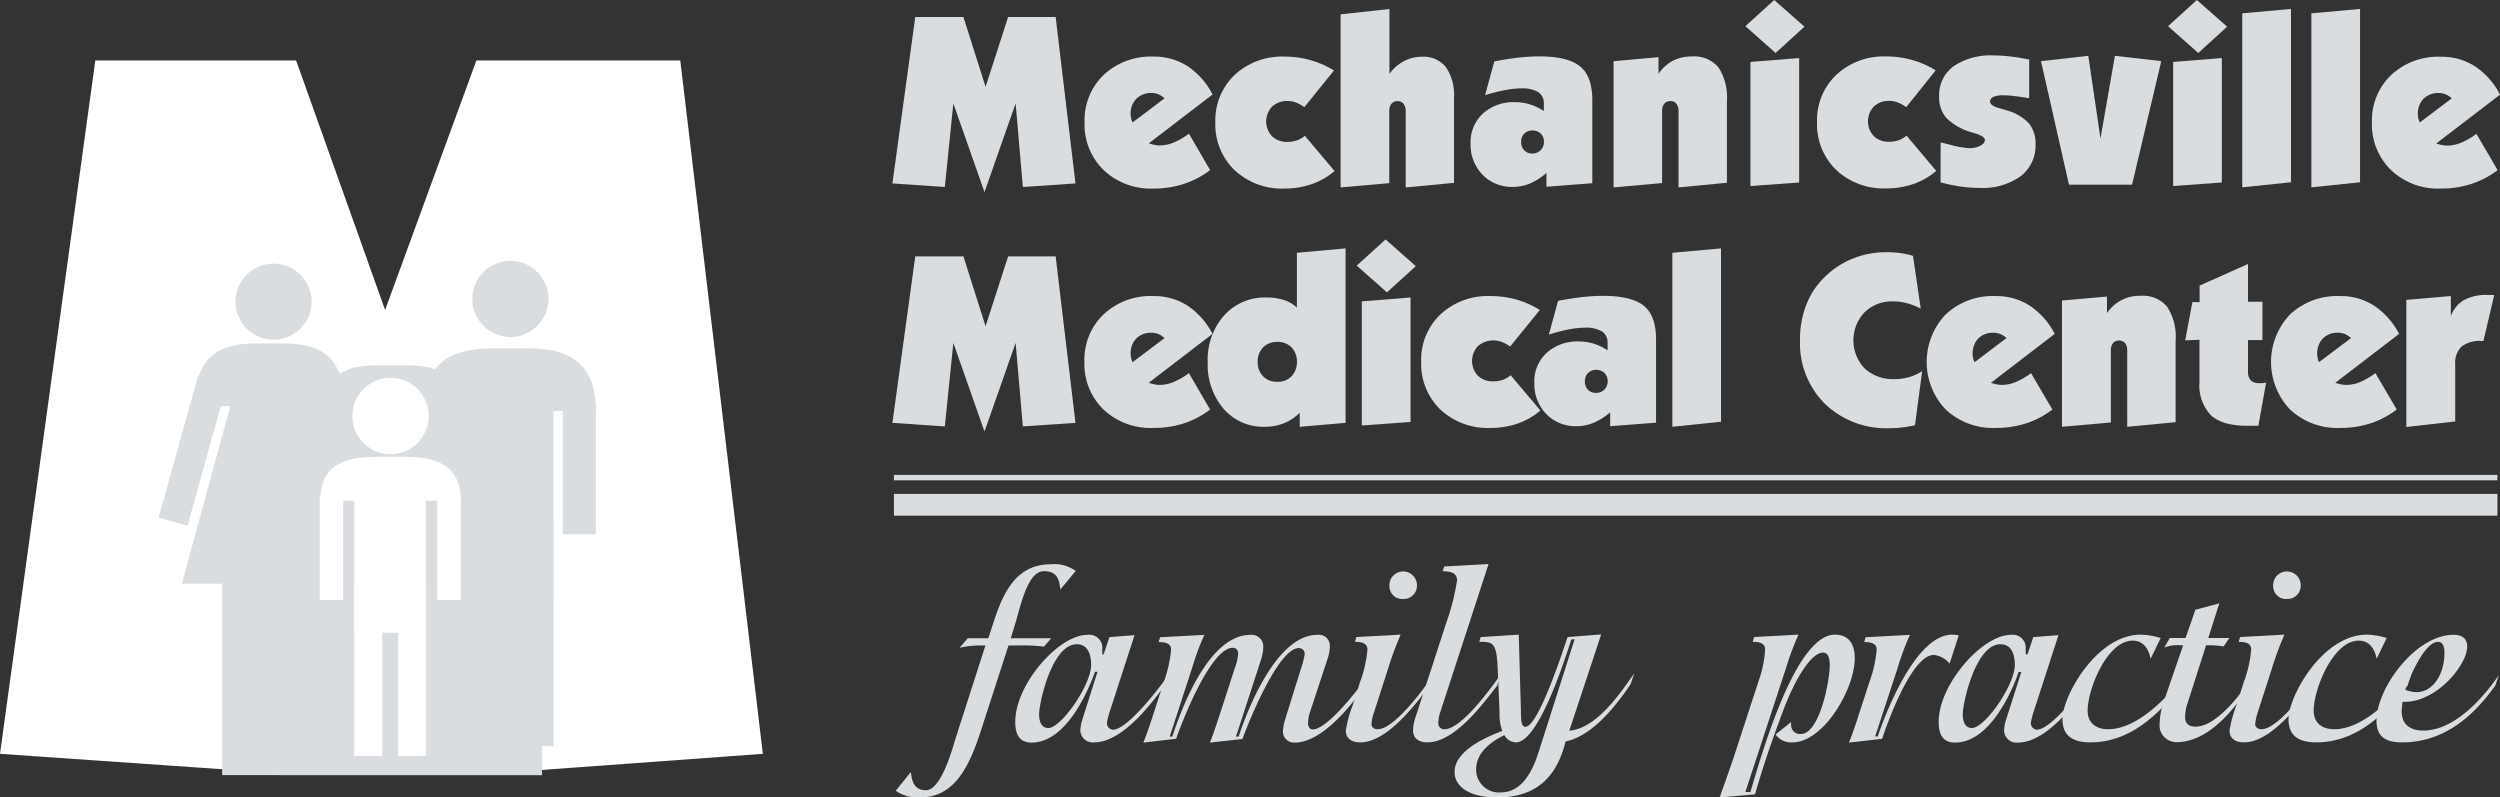
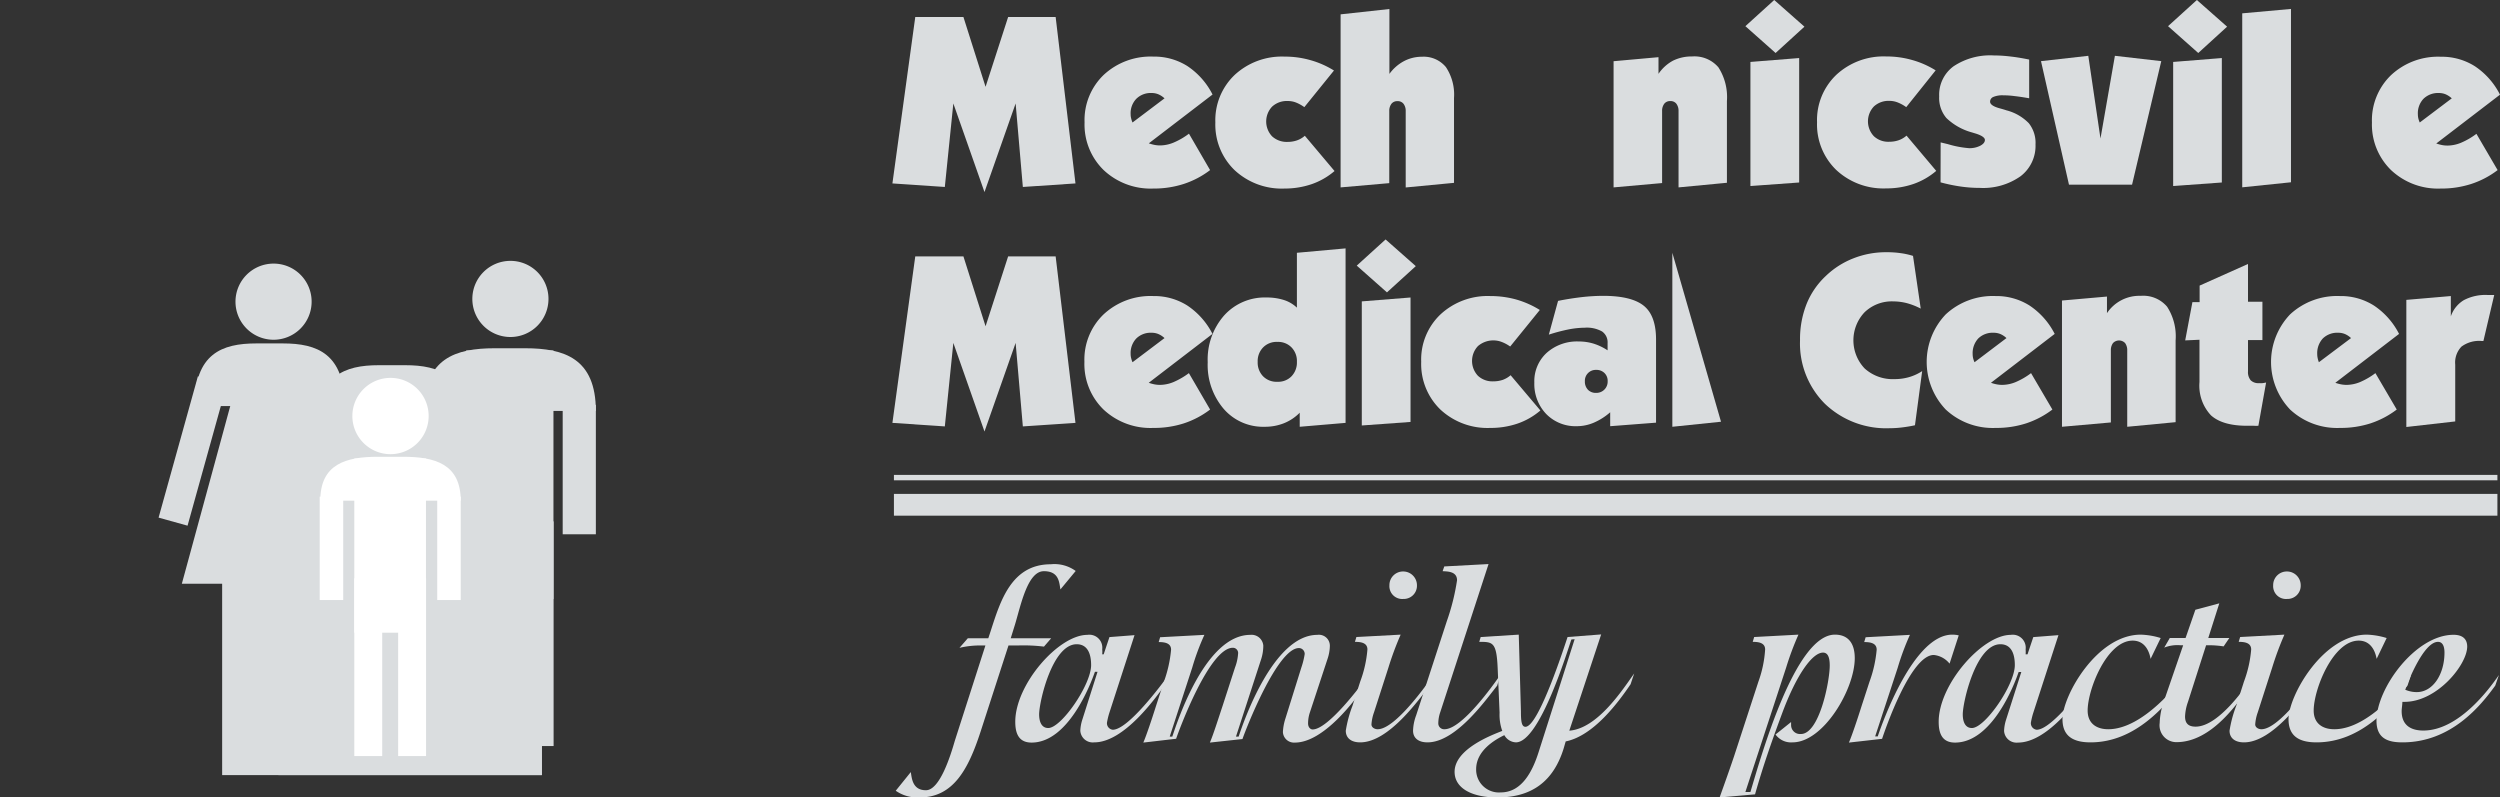
<svg xmlns="http://www.w3.org/2000/svg" id="gray_alt_outlines" data-name="gray alt outlines" viewBox="0 0 346.73 110.6">
  <rect x="0" y="0" width="346.73" height="110.6" fill="#333333" stroke="none" />
  <defs>
    <style>.cls-1{fill:#fff;}.cls-2{fill:#dadddf;}.cls-3,.cls-4{fill:none;stroke:#dadddf;}.cls-3{stroke-width:3.02px;}.cls-4{stroke-width:0.75px;}</style>
  </defs>
-   <path class="cls-1" d="M134.93,282.56l13.22-96.16H176L188.34,221,201,186.4h28.28l11.45,96.16L207.21,285,206,236.35,187.46,283,170,236.35l-1.62,48.53Z" transform="translate(-134.93 -178.01)" />
  <polygon class="cls-2" points="38.55 53.14 40.9 61.77 46.13 80.96 35.67 80.96 25.22 80.96 30.45 61.77 32.71 53.46 38.55 53.14" />
  <rect class="cls-2" x="58.8" y="56.15" width="3.97" height="17.95" />
  <rect class="cls-2" x="78.04" y="56.15" width="4.6" height="17.95" />
  <rect class="cls-2" x="30.81" y="62.37" width="44.34" height="45.13" />
  <rect class="cls-2" x="38.61" y="52.44" width="36.54" height="55.06" />
  <rect class="cls-2" x="72.06" y="72.31" width="4.72" height="31.16" />
  <rect class="cls-2" x="64.65" y="48.61" width="12.11" height="34.47" />
  <path class="cls-2" d="M217.57,235c0-7.28-4.39-8.69-9.8-8.69h-4.24c-5.41,0-9.8,1.41-9.8,8.69h23.84Z" transform="translate(-134.93 -178.01)" />
  <path class="cls-2" d="M182.73,234.33c0-7.28-3.83-8.69-8.56-8.69h-3.7c-4.73,0-8.56,1.41-8.56,8.69h20.82Z" transform="translate(-134.93 -178.01)" />
  <path class="cls-2" d="M199.71,237.35c0-7.28-3.83-8.69-8.56-8.69h-3.7c-4.73,0-8.56,1.41-8.56,8.69h20.82Z" transform="translate(-134.93 -178.01)" />
  <path class="cls-2" d="M178.15,219.85a5.28,5.28,0,1,1-5.28-5.28A5.27,5.27,0,0,1,178.15,219.85Z" transform="translate(-134.93 -178.01)" />
  <path class="cls-2" d="M211,219.47a5.28,5.28,0,1,1-5.28-5.28A5.27,5.27,0,0,1,211,219.47Z" transform="translate(-134.93 -178.01)" />
  <path class="cls-1" d="M194.38,235.7a5.29,5.29,0,1,1-5.28-5.28A5.28,5.28,0,0,1,194.38,235.7Z" transform="translate(-134.93 -178.01)" />
  <path class="cls-2" d="M270.92,279.51c-1.7,5.22-3.79,9.1-8.44,9.1a5.29,5.29,0,0,1-3.32-.93l2.09-2.59c.14.8.2,2.52,2.1,2.52s3.38-4.68,4-6.84l4.25-13.24H271a12.53,12.53,0,0,0-3,.33l1.16-1.33H272l.33-1c1.33-4.12,2.86-9.26,8.33-9.26a5,5,0,0,1,3.46.93L282,259.76c-.17-1-.2-2.53-2.29-2.53-2.26,0-3.19,4.68-4,7.37l-.6,1.93h5.61l-1,1.16a23.77,23.77,0,0,0-3.56-.16H274.8Z" transform="translate(-134.93 -178.01)" />
  <path class="cls-2" d="M296.45,273.1c-1.26,1.7-5.61,7.87-9.76,7.87a1.73,1.73,0,0,1-1.93-1.62,5.76,5.76,0,0,1,.27-1.5l2.12-6.67h-.36C286.16,273,283.07,281,278,281c-1.86,0-2.26-1.39-2.26-2.89,0-5.18,6-12.05,10-12.05a1.8,1.8,0,0,1,2.06,2,3.72,3.72,0,0,1,0,.7H288l.8-2.39,3.48-.27-3.52,10.86a10.73,10.73,0,0,0-.3,1.26.91.91,0,0,0,.8,1c2.13,0,6.77-6.25,7.7-7.54Zm-10.19-2.85c0-1.73-.6-2.89-2-2.89-3.39,0-5.21,8-5.21,9.73,0,1,.33,1.89,1.26,1.89C282.11,279,286.26,273,286.26,270.25Z" transform="translate(-134.93 -178.01)" />
  <path class="cls-2" d="M293.5,281c.43-1,1.16-3.18,1.76-5.08l1.09-3.35a17.63,17.63,0,0,0,1-4.45c0-.9-.83-1.06-1.72-1.06l.2-.67,6.14-.33a33.79,33.79,0,0,0-1.69,4.55l-3.12,9.56h.36c.7-2.09,4.58-14.11,10.82-14.11a1.63,1.63,0,0,1,1.8,1.5,6.2,6.2,0,0,1-.27,1.79l-3.52,10.82h.37c.7-2.12,4.81-14.11,10.92-14.11a1.52,1.52,0,0,1,1.73,1.56,6,6,0,0,1-.33,1.8l-2.43,7.37a4.75,4.75,0,0,0-.26,1.56c0,.53.33.83.63.83,2.16,0,6.8-6.21,7.73-7.54l-.49,1.49c-1.33,2-5.72,7.87-9.7,7.87a1.54,1.54,0,0,1-1.66-1.46,7,7,0,0,1,.33-1.82l2.23-7.14a10.64,10.64,0,0,0,.46-1.86.81.81,0,0,0-.8-.83c-3,0-7.4,11.35-7.83,12.62l-4.52.49c.44-1,1.13-3.18,1.76-5.08l1.73-5.34a6.69,6.69,0,0,0,.43-2,.73.73,0,0,0-.73-.73c-3.25,0-7.44,11.35-7.87,12.62Z" transform="translate(-134.93 -178.01)" />
  <path class="cls-2" d="M333.24,273.1c-1.49,1.86-5.67,7.87-9.66,7.87-1.29,0-2-.63-2-1.62a17,17,0,0,1,.93-3.46l1.07-3.35a16.42,16.42,0,0,0,1-4.45c0-.9-.83-1.06-1.73-1.06l.2-.67,6.14-.33a42.42,42.42,0,0,0-1.69,4.55l-2,6.21a6.15,6.15,0,0,0-.36,1.69c0,.43.46.67.86.67,2.43,0,6.81-6.18,7.74-7.54Zm-5.61-13.91a1.89,1.89,0,0,1,1.93-1.92,1.91,1.91,0,0,1,1.89,1.92,1.83,1.83,0,0,1-1.89,1.89A1.78,1.78,0,0,1,327.63,259.19Z" transform="translate(-134.93 -178.01)" />
  <path class="cls-2" d="M342.58,273.1c-1.5,1.86-5.68,7.87-9.67,7.87-1.29,0-2-.63-2-1.62a6.57,6.57,0,0,1,.43-2.13l4.25-13.05a30.71,30.71,0,0,0,1.42-5.68c0-1.26-1.36-1.22-2-1.26l.23-.66,6.14-.33-6.7,20.55a4.84,4.84,0,0,0-.27,1.53.81.81,0,0,0,.86.83c2.43,0,6.81-6.18,7.74-7.54Z" transform="translate(-134.93 -178.01)" />
  <path class="cls-2" d="M351.78,281.87c-1.43,4.55-4.45,6.74-9.17,6.74-3.68,0-5.94-1.36-5.94-3.55,0-3.19,5.21-5.12,6.61-5.68a6.65,6.65,0,0,1-.37-2.52l-.27-6.28c-.16-3.52-.69-3.55-2.55-3.55l.2-.67,5.28-.33.3,10.63c0,1.39.09,2.15.63,2.15,1.86,0,5.57-11.68,5.84-12.45L357,266l-4.42,13.35c3.89-.3,7.31-5.55,9-7.94l-.5,1.5c-1.62,2.39-5.08,7.14-9,7.93Zm1.09-15.17c-.46,1.26-4.35,14.27-7.7,14.27a1.93,1.93,0,0,1-1.6-1c-1.29.63-3.91,2.13-3.91,4.72a3.16,3.16,0,0,0,3.42,3.22c2.88,0,4.38-2.86,5.24-5.58l5-15.67Z" transform="translate(-134.93 -178.01)" />
  <path class="cls-2" d="M373.43,288.61c.13-.4,1.13-3.12,2-5.71l3.38-10.36a16,16,0,0,0,.93-4.45c0-.9-.83-1.06-1.72-1.06l.2-.67,6.14-.33a40.09,40.09,0,0,0-1.7,4.55L377,287.85h.7c1.53-5.12,6.21-21.82,11.72-21.82,1.86,0,2.75,1.23,2.75,3.26,0,4.31-4.35,11.68-8.63,11.68a2.66,2.66,0,0,1-2.36-1.09l2.16-1.73v.43a1.24,1.24,0,0,0,1.36,1.23c2.56,0,4-7.3,4-9.5,0-1.06-.23-1.79-.93-1.79-1.43,0-3.62,2.89-5.68,8.44-1.39,3.75-2.59,7.13-3.75,11.22Z" transform="translate(-134.93 -178.01)" />
  <path class="cls-2" d="M391.36,281c.43-1,1.16-3.18,1.76-5.08l1.09-3.35a17.24,17.24,0,0,0,1-4.45c0-.9-.83-1.06-1.73-1.06l.2-.67,6.14-.33a35.22,35.22,0,0,0-1.69,4.55L395,280.14h.36c.7-2.09,5-14.11,10.33-14.11a3.94,3.94,0,0,1,.9.1l-1.27,3.92a3.22,3.22,0,0,0-2.19-1.2c-3.22,0-6.77,10.43-7.17,11.63Z" transform="translate(-134.93 -178.01)" />
  <path class="cls-2" d="M424.56,273.1C423.3,274.8,419,281,414.8,281a1.73,1.73,0,0,1-1.92-1.62,5.75,5.75,0,0,1,.26-1.5l2.13-6.67h-.37c-.63,1.86-3.72,9.79-8.83,9.79-1.86,0-2.26-1.39-2.26-2.89,0-5.18,6.05-12.05,10-12.05a1.8,1.8,0,0,1,2.06,2,4.94,4.94,0,0,1,0,.7h.26l.8-2.39,3.49-.27-3.52,10.86a10.73,10.73,0,0,0-.3,1.26.91.91,0,0,0,.8,1c2.12,0,6.77-6.25,7.7-7.54Zm-10.19-2.85c0-1.73-.6-2.89-2-2.89-3.39,0-5.22,8-5.22,9.73,0,1,.33,1.89,1.26,1.89C410.22,279,414.37,273,414.37,270.25Z" transform="translate(-134.93 -178.01)" />
  <path class="cls-2" d="M437.48,273.1c-2.12,2.56-6.24,7.87-12.61,7.87-2.59,0-3.89-1-3.89-3.22,0-3.22,4.75-11.72,10.86-11.72a10.33,10.33,0,0,1,2.76.47l-1.4,2.89c-.1-.57-.53-2.53-2.49-2.53-3.55,0-6.24,6.74-6.24,9.7,0,1.89,1.36,2.59,2.85,2.59,4.95,0,9.93-6.64,10.66-7.54Z" transform="translate(-134.93 -178.01)" />
  <path class="cls-2" d="M447.11,272.94c-1.56,2.22-5.31,8-10.32,8a2.33,2.33,0,0,1-2.33-2.65,10,10,0,0,1,.63-3.16l2.63-7.63h-.4a4.93,4.93,0,0,0-2.23.33l.77-1.33h2.19l1.36-3.92,3.32-.89-1.53,4.81h2.92l-.79,1.16a13.56,13.56,0,0,0-2-.16h-.43l-2.52,7.87a6.77,6.77,0,0,0-.4,2c0,.83.33,1.42,1.46,1.42,3.25,0,7.11-5.71,8.2-7.37Z" transform="translate(-134.93 -178.01)" />
  <path class="cls-2" d="M455.81,273.1c-1.49,1.86-5.67,7.87-9.66,7.87-1.29,0-2-.63-2-1.62a17,17,0,0,1,.93-3.46l1.07-3.35a16.42,16.42,0,0,0,1-4.45c0-.9-.83-1.06-1.73-1.06l.2-.67,6.14-.33a42.42,42.42,0,0,0-1.69,4.55l-2,6.21a6.15,6.15,0,0,0-.36,1.69c0,.43.46.67.86.67,2.43,0,6.81-6.18,7.74-7.54Zm-5.61-13.91a1.89,1.89,0,0,1,1.93-1.92,1.91,1.91,0,0,1,1.89,1.92,1.83,1.83,0,0,1-1.89,1.89A1.78,1.78,0,0,1,450.2,259.19Z" transform="translate(-134.93 -178.01)" />
  <path class="cls-2" d="M468.83,273.1c-2.12,2.56-6.24,7.87-12.62,7.87-2.59,0-3.88-1-3.88-3.22,0-3.22,4.75-11.72,10.86-11.72a10.32,10.32,0,0,1,2.75.47l-1.39,2.89c-.1-.57-.53-2.53-2.49-2.53-3.55,0-6.24,6.74-6.24,9.7,0,1.89,1.36,2.59,2.85,2.59,4.95,0,9.93-6.64,10.66-7.54Z" transform="translate(-134.93 -178.01)" />
  <path class="cls-2" d="M481,273.1c-2,2.76-6.08,7.87-12.88,7.87-2,0-3.59-.53-3.59-3,0-4.51,5.41-11.92,10.69-11.92,1.4,0,1.89.73,1.89,1.63,0,2.52-4.18,7.67-8.69,7.67h-.3c0,.43-.1.9-.1,1.29,0,2.06,1.42,2.69,3,2.69,4.88,0,9.09-5.67,10.49-7.7Zm-10.89.9c2.26,0,3.85-2.49,3.85-5.48,0-.89-.27-1.49-.9-1.49-2,0-4.21,5.64-4.54,6.64A4,4,0,0,0,470.13,274Z" transform="translate(-134.93 -178.01)" />
  <path class="cls-2" d="M258.7,203.45l3.17-23.08h6.68l3.07,9.68,3.13-9.68h6.59l2.75,23.08-7.3.49-1-11.58-4.32,12.29-4.32-12.29-1.18,11.58Z" transform="translate(-134.93 -178.01)" />
  <path class="cls-2" d="M302.76,201.6a12.28,12.28,0,0,1-3.68,1.93,13.43,13.43,0,0,1-4.19.63A9.49,9.49,0,0,1,288,201.6a8.81,8.81,0,0,1-2.65-6.62A8.69,8.69,0,0,1,288,188.4a9.55,9.55,0,0,1,6.9-2.54,8.58,8.58,0,0,1,4.72,1.32,10.31,10.31,0,0,1,3.48,3.94l-8.84,6.77a6.21,6.21,0,0,0,.81.22,4,4,0,0,0,.76.07,5,5,0,0,0,1.86-.39,10,10,0,0,0,2.14-1.24ZM292,195l4.44-3.35a3,3,0,0,0-.85-.56,2.42,2.42,0,0,0-.94-.18,2.84,2.84,0,0,0-2.12.8,2.88,2.88,0,0,0-.79,2.15,2.2,2.2,0,0,0,.07.56A3.27,3.27,0,0,0,292,195Z" transform="translate(-134.93 -178.01)" />
  <path class="cls-2" d="M315.83,192.87a5.43,5.43,0,0,0-1.18-.65,3.1,3.1,0,0,0-1.11-.2,3,3,0,0,0-2.18.78,3,3,0,0,0,0,4.12,3,3,0,0,0,2.15.77,3.9,3.9,0,0,0,1.3-.21,3.26,3.26,0,0,0,1.09-.64l4.12,4.89a9.77,9.77,0,0,1-3.17,1.82,11.59,11.59,0,0,1-3.77.61,9.58,9.58,0,0,1-6.93-2.56,8.78,8.78,0,0,1-2.66-6.62,8.67,8.67,0,0,1,2.68-6.58,9.64,9.64,0,0,1,6.91-2.54,12.91,12.91,0,0,1,3.59.49,12.54,12.54,0,0,1,3.27,1.44Z" transform="translate(-134.93 -178.01)" />
  <path class="cls-2" d="M320.86,204V180l6.77-.74v9a5.92,5.92,0,0,1,2-1.76,5.29,5.29,0,0,1,2.5-.62,4,4,0,0,1,3.34,1.44,6.89,6.89,0,0,1,1.12,4.29v11.76l-6.7.64v-10.6a1.61,1.61,0,0,0-.3-1,1,1,0,0,0-.85-.37,1,1,0,0,0-.83.37,1.61,1.61,0,0,0-.3,1v10Z" transform="translate(-134.93 -178.01)" />
-   <path class="cls-2" d="M340.9,191.21l1.28-4.68c1.2-.24,2.32-.41,3.36-.53a27.58,27.58,0,0,1,2.87-.17q4,0,5.7,1.42t1.66,4.8v11.37l-6.36.49V202a8.87,8.87,0,0,1-2.29,1.46,6.21,6.21,0,0,1-2.36.47,5.64,5.64,0,0,1-4.22-1.69,6,6,0,0,1-1.65-4.36,5.35,5.35,0,0,1,1.71-4.12,6.32,6.32,0,0,1,4.46-1.58,6.7,6.7,0,0,1,2.05.31,7.62,7.62,0,0,1,1.94.92v-1a1.83,1.83,0,0,0-.77-1.62,4.3,4.3,0,0,0-2.39-.52,11.62,11.62,0,0,0-2.22.24A24.36,24.36,0,0,0,340.9,191.21Zm5,6.48a1.62,1.62,0,0,0,.43,1.17,1.52,1.52,0,0,0,1.15.44,1.57,1.57,0,0,0,1.58-1.61,1.51,1.51,0,0,0-.44-1.15,1.55,1.55,0,0,0-1.14-.43,1.49,1.49,0,0,0-1.58,1.58Z" transform="translate(-134.93 -178.01)" />
  <path class="cls-2" d="M358.72,204v-17.5l6.23-.56v2.31a5.73,5.73,0,0,1,2-1.82,5.82,5.82,0,0,1,2.66-.59,4.36,4.36,0,0,1,3.65,1.51,7.63,7.63,0,0,1,1.18,4.68v11.33l-6.71.64v-10.6a1.61,1.61,0,0,0-.3-1,1,1,0,0,0-.85-.37,1,1,0,0,0-.83.37,1.61,1.61,0,0,0-.3,1v10Z" transform="translate(-134.93 -178.01)" />
  <path class="cls-2" d="M377,181.64l4-3.63,4.19,3.7-4,3.65Zm.7,22.17V186.6l6.76-.54v17.26Z" transform="translate(-134.93 -178.01)" />
  <path class="cls-2" d="M399.31,192.87a5.43,5.43,0,0,0-1.18-.65A3.1,3.1,0,0,0,397,192a3,3,0,0,0-2.18.78,3,3,0,0,0,0,4.12,2.91,2.91,0,0,0,2.14.77,3.9,3.9,0,0,0,1.3-.21,3.26,3.26,0,0,0,1.09-.64l4.12,4.89a9.77,9.77,0,0,1-3.17,1.82,11.55,11.55,0,0,1-3.77.61,9.58,9.58,0,0,1-6.93-2.56,8.78,8.78,0,0,1-2.66-6.62,8.67,8.67,0,0,1,2.68-6.58,9.64,9.64,0,0,1,6.91-2.54,12.91,12.91,0,0,1,3.59.49,12.39,12.39,0,0,1,3.27,1.44Z" transform="translate(-134.93 -178.01)" />
  <path class="cls-2" d="M404.08,197.76l1,.24a14,14,0,0,0,2.92.56,3.27,3.27,0,0,0,1.58-.34c.43-.23.64-.5.64-.8s-.4-.6-1.19-.86l-.59-.18a8.24,8.24,0,0,1-3.56-2,4.29,4.29,0,0,1-1-3,4.89,4.89,0,0,1,2-4.18,9.17,9.17,0,0,1,5.59-1.5,19,19,0,0,1,2.32.15c.82.09,1.68.24,2.57.42v5.37c-.73-.13-1.39-.23-2-.3a12,12,0,0,0-1.59-.11,3.22,3.22,0,0,0-1.37.22.71.71,0,0,0-.46.66c0,.37.44.68,1.32.92.4.11.71.2.94.28a6.63,6.63,0,0,1,3.11,1.79,4.37,4.37,0,0,1,.93,2.94,5.3,5.3,0,0,1-2.07,4.41,9,9,0,0,1-5.67,1.62,18.44,18.44,0,0,1-2.64-.19,23.53,23.53,0,0,1-2.79-.58Z" transform="translate(-134.93 -178.01)" />
  <path class="cls-2" d="M421.88,203.62,418,186.49l6.56-.74,1.69,11.47,2-11.47,6.43.74-4.05,17.13Z" transform="translate(-134.93 -178.01)" />
  <path class="cls-2" d="M435.62,181.64l4-3.63,4.19,3.7-4,3.65Zm.71,22.17V186.6l6.75-.54v17.26Z" transform="translate(-134.93 -178.01)" />
  <path class="cls-2" d="M452.67,203.29l-6.76.7V179.86l6.76-.61Z" transform="translate(-134.93 -178.01)" />
-   <path class="cls-2" d="M462.25,203.29l-6.75.7V179.86l6.75-.61Z" transform="translate(-134.93 -178.01)" />
  <path class="cls-2" d="M481.33,201.6a12.28,12.28,0,0,1-3.68,1.93,13.43,13.43,0,0,1-4.19.63,9.49,9.49,0,0,1-6.91-2.56A8.81,8.81,0,0,1,463.9,195a8.69,8.69,0,0,1,2.66-6.58,9.55,9.55,0,0,1,6.9-2.54,8.58,8.58,0,0,1,4.72,1.32,10.31,10.31,0,0,1,3.48,3.94l-8.84,6.77a6.21,6.21,0,0,0,.81.22,4,4,0,0,0,.76.07,5,5,0,0,0,1.86-.39,10,10,0,0,0,2.14-1.24ZM470.53,195l4.44-3.35a3,3,0,0,0-.85-.56,2.42,2.42,0,0,0-.94-.18,2.88,2.88,0,0,0-2.13.8,2.91,2.91,0,0,0-.78,2.15,2.74,2.74,0,0,0,.06.56A3.32,3.32,0,0,0,470.53,195Z" transform="translate(-134.93 -178.01)" />
  <path class="cls-2" d="M258.7,236.66l3.17-23.09h6.68l3.07,9.69,3.13-9.69h6.59l2.75,23.09-7.3.49-1-11.58-4.32,12.29-4.32-12.29-1.18,11.58Z" transform="translate(-134.93 -178.01)" />
  <path class="cls-2" d="M302.76,234.81a12.28,12.28,0,0,1-3.68,1.93,13.43,13.43,0,0,1-4.19.62,9.52,9.52,0,0,1-6.91-2.55,8.81,8.81,0,0,1-2.65-6.62,8.69,8.69,0,0,1,2.66-6.58,9.55,9.55,0,0,1,6.9-2.54,8.58,8.58,0,0,1,4.72,1.32,10.35,10.35,0,0,1,3.48,3.93l-8.84,6.78a6.21,6.21,0,0,0,.81.22,4,4,0,0,0,.76.07,5,5,0,0,0,1.86-.39,10.46,10.46,0,0,0,2.14-1.24ZM292,228.25l4.44-3.35a3,3,0,0,0-.85-.56,2.42,2.42,0,0,0-.94-.18,2.84,2.84,0,0,0-2.12.79,2.92,2.92,0,0,0-.79,2.16,2.2,2.2,0,0,0,.07.56A3.56,3.56,0,0,0,292,228.25Z" transform="translate(-134.93 -178.01)" />
  <path class="cls-2" d="M321.55,212.46v24.2l-6.36.54v-1.95a6.38,6.38,0,0,1-2.19,1.46,7.09,7.09,0,0,1-2.7.49,7.22,7.22,0,0,1-5.66-2.49,9.37,9.37,0,0,1-2.21-6.46,9.25,9.25,0,0,1,2.27-6.48,7.57,7.57,0,0,1,5.88-2.5,7.76,7.76,0,0,1,2.42.35,4.62,4.62,0,0,1,1.8,1.06v-7.61Zm-6.75,15.73a2.7,2.7,0,0,0-.75-2,2.57,2.57,0,0,0-1.94-.76,2.6,2.6,0,0,0-2,.77,2.71,2.71,0,0,0-.75,2,2.74,2.74,0,0,0,.75,2,2.63,2.63,0,0,0,2,.76,2.57,2.57,0,0,0,1.94-.76A2.74,2.74,0,0,0,314.8,228.19Z" transform="translate(-134.93 -178.01)" />
  <path class="cls-2" d="M323.1,214.85l4-3.63,4.19,3.7-4,3.64Zm.7,22.17V219.81l6.76-.54v17.26Z" transform="translate(-134.93 -178.01)" />
  <path class="cls-2" d="M344.38,226.07a5.19,5.19,0,0,0-1.19-.64,3.26,3.26,0,0,0-3.28.58,3,3,0,0,0,0,4.12,2.94,2.94,0,0,0,2.14.77,4,4,0,0,0,1.31-.21,3.39,3.39,0,0,0,1.08-.64l4.13,4.89a9.71,9.71,0,0,1-3.18,1.82,11.49,11.49,0,0,1-3.76.6,9.59,9.59,0,0,1-6.93-2.55,8.78,8.78,0,0,1-2.66-6.62,8.63,8.63,0,0,1,2.68-6.58,9.62,9.62,0,0,1,6.91-2.54,13.35,13.35,0,0,1,3.59.48,12.91,12.91,0,0,1,3.27,1.45Z" transform="translate(-134.93 -178.01)" />
  <path class="cls-2" d="M349.74,224.42l1.28-4.68c1.2-.24,2.32-.41,3.36-.53a27.58,27.58,0,0,1,2.87-.17q4,0,5.7,1.41t1.66,4.81v11.37l-6.36.49v-1.93a8.56,8.56,0,0,1-2.29,1.45,6,6,0,0,1-2.36.48,5.67,5.67,0,0,1-4.22-1.69,6,6,0,0,1-1.65-4.36,5.33,5.33,0,0,1,1.71-4.12,6.32,6.32,0,0,1,4.46-1.58,7,7,0,0,1,2.05.3,7.66,7.66,0,0,1,1.94.93v-1a1.83,1.83,0,0,0-.77-1.62,4.3,4.3,0,0,0-2.39-.52,12.4,12.4,0,0,0-2.22.23A24.59,24.59,0,0,0,349.74,224.42Zm5,6.48a1.62,1.62,0,0,0,.43,1.17,1.51,1.51,0,0,0,1.14.43,1.56,1.56,0,0,0,1.59-1.6,1.51,1.51,0,0,0-.44-1.15,1.57,1.57,0,0,0-1.15-.44,1.51,1.51,0,0,0-1.57,1.59Z" transform="translate(-134.93 -178.01)" />
-   <path class="cls-2" d="M373.62,236.5l-6.75.7V213.07l6.75-.61Z" transform="translate(-134.93 -178.01)" />
+   <path class="cls-2" d="M373.62,236.5l-6.75.7V213.07Z" transform="translate(-134.93 -178.01)" />
  <path class="cls-2" d="M401.32,220.81a9.6,9.6,0,0,0-1.94-.76,7.77,7.77,0,0,0-1.89-.24,5.44,5.44,0,0,0-3.95,1.5,5.66,5.66,0,0,0,0,7.8,5.79,5.79,0,0,0,4.14,1.48,7.17,7.17,0,0,0,2-.27,6.76,6.76,0,0,0,1.84-.84l-1,7.51c-.6.13-1.19.23-1.78.3a14.28,14.28,0,0,1-1.71.11,12.28,12.28,0,0,1-9-3.39,11.82,11.82,0,0,1-3.45-8.82,13.23,13.23,0,0,1,.9-5,10.89,10.89,0,0,1,2.68-3.91,11.59,11.59,0,0,1,3.82-2.44,12.27,12.27,0,0,1,4.56-.85,13.62,13.62,0,0,1,2,.13,10.16,10.16,0,0,1,1.71.38Z" transform="translate(-134.93 -178.01)" />
  <path class="cls-2" d="M419.58,234.81a12.4,12.4,0,0,1-3.68,1.93,13.48,13.48,0,0,1-4.19.62,9.56,9.56,0,0,1-6.92-2.55,9.56,9.56,0,0,1,0-13.2,9.59,9.59,0,0,1,6.91-2.54,8.6,8.6,0,0,1,4.72,1.32,10.35,10.35,0,0,1,3.48,3.93l-8.84,6.78a5.46,5.46,0,0,0,.81.22,4,4,0,0,0,.76.07,5,5,0,0,0,1.86-.39,10.16,10.16,0,0,0,2.13-1.24Zm-10.8-6.56,4.43-3.35a2.87,2.87,0,0,0-.84-.56,2.42,2.42,0,0,0-.94-.18,2.86,2.86,0,0,0-2.13.79,3,3,0,0,0-.78,2.16,2.74,2.74,0,0,0,.06.56A3.63,3.63,0,0,0,408.78,228.25Z" transform="translate(-134.93 -178.01)" />
  <path class="cls-2" d="M420.91,237.2V219.69l6.24-.55v2.3a5.4,5.4,0,0,1,4.69-2.4,4.32,4.32,0,0,1,3.65,1.51,7.55,7.55,0,0,1,1.18,4.67v11.34l-6.71.64V226.6a1.65,1.65,0,0,0-.29-1,1.15,1.15,0,0,0-1.69,0,1.65,1.65,0,0,0-.29,1v10Z" transform="translate(-134.93 -178.01)" />
  <path class="cls-2" d="M438,225.22l1-5.31H440v-2.29l6.71-3v5.24h2v5.31h-2v4.34a1.78,1.78,0,0,0,.37,1.24,1.52,1.52,0,0,0,1.17.4,2.56,2.56,0,0,0,.47,0,4.37,4.37,0,0,0,.5-.09l-1.07,6a4.74,4.74,0,0,1-.65,0h-.93q-3.39,0-5-1.45a6,6,0,0,1-1.59-4.6v-5.88Z" transform="translate(-134.93 -178.01)" />
  <path class="cls-2" d="M467.34,234.81a12.4,12.4,0,0,1-3.68,1.93,13.48,13.48,0,0,1-4.19.62,9.56,9.56,0,0,1-6.92-2.55,9.56,9.56,0,0,1,0-13.2,9.59,9.59,0,0,1,6.91-2.54,8.58,8.58,0,0,1,4.72,1.32,10.35,10.35,0,0,1,3.48,3.93l-8.84,6.78a5.46,5.46,0,0,0,.81.22,4,4,0,0,0,.76.07,5,5,0,0,0,1.86-.39,10.16,10.16,0,0,0,2.13-1.24Zm-10.8-6.56L461,224.9a2.87,2.87,0,0,0-.84-.56,2.42,2.42,0,0,0-.94-.18,2.86,2.86,0,0,0-2.13.79,3,3,0,0,0-.78,2.16,2.74,2.74,0,0,0,.06.56A3.63,3.63,0,0,0,456.54,228.25Z" transform="translate(-134.93 -178.01)" />
  <path class="cls-2" d="M468.67,237.23V219.6l6.17-.53v2.82a4.19,4.19,0,0,1,1.8-2.25,6.43,6.43,0,0,1,3.26-.72h.59l.37,0-1.5,6.38h-.26a4.12,4.12,0,0,0-2.78.78,3.17,3.17,0,0,0-.87,2.49v7.89Z" transform="translate(-134.93 -178.01)" />
  <line class="cls-3" x1="123.98" y1="70.01" x2="346.37" y2="70.01" />
  <line class="cls-4" x1="123.98" y1="66.24" x2="346.37" y2="66.24" />
  <rect class="cls-1" x="44.34" y="68.88" width="3.26" height="14.34" />
  <rect class="cls-1" x="60.64" y="68.88" width="3.26" height="14.34" />
  <rect class="cls-1" x="49.14" y="80.2" width="3.87" height="24.66" />
  <rect class="cls-1" x="55.22" y="80.2" width="3.87" height="24.66" />
  <rect class="cls-1" x="49.14" y="63.6" width="9.94" height="24.15" />
  <path class="cls-1" d="M198.83,247.45c0-5.1-3.6-6.09-8-6.09h-3.48c-4.44,0-8,1-8,6.09h19.56Z" transform="translate(-134.93 -178.01)" />
  <rect class="cls-2" x="151.5" y="238.49" width="20.33" height="4.17" transform="translate(-248.38 153.81) rotate(-74.45)" />
</svg>